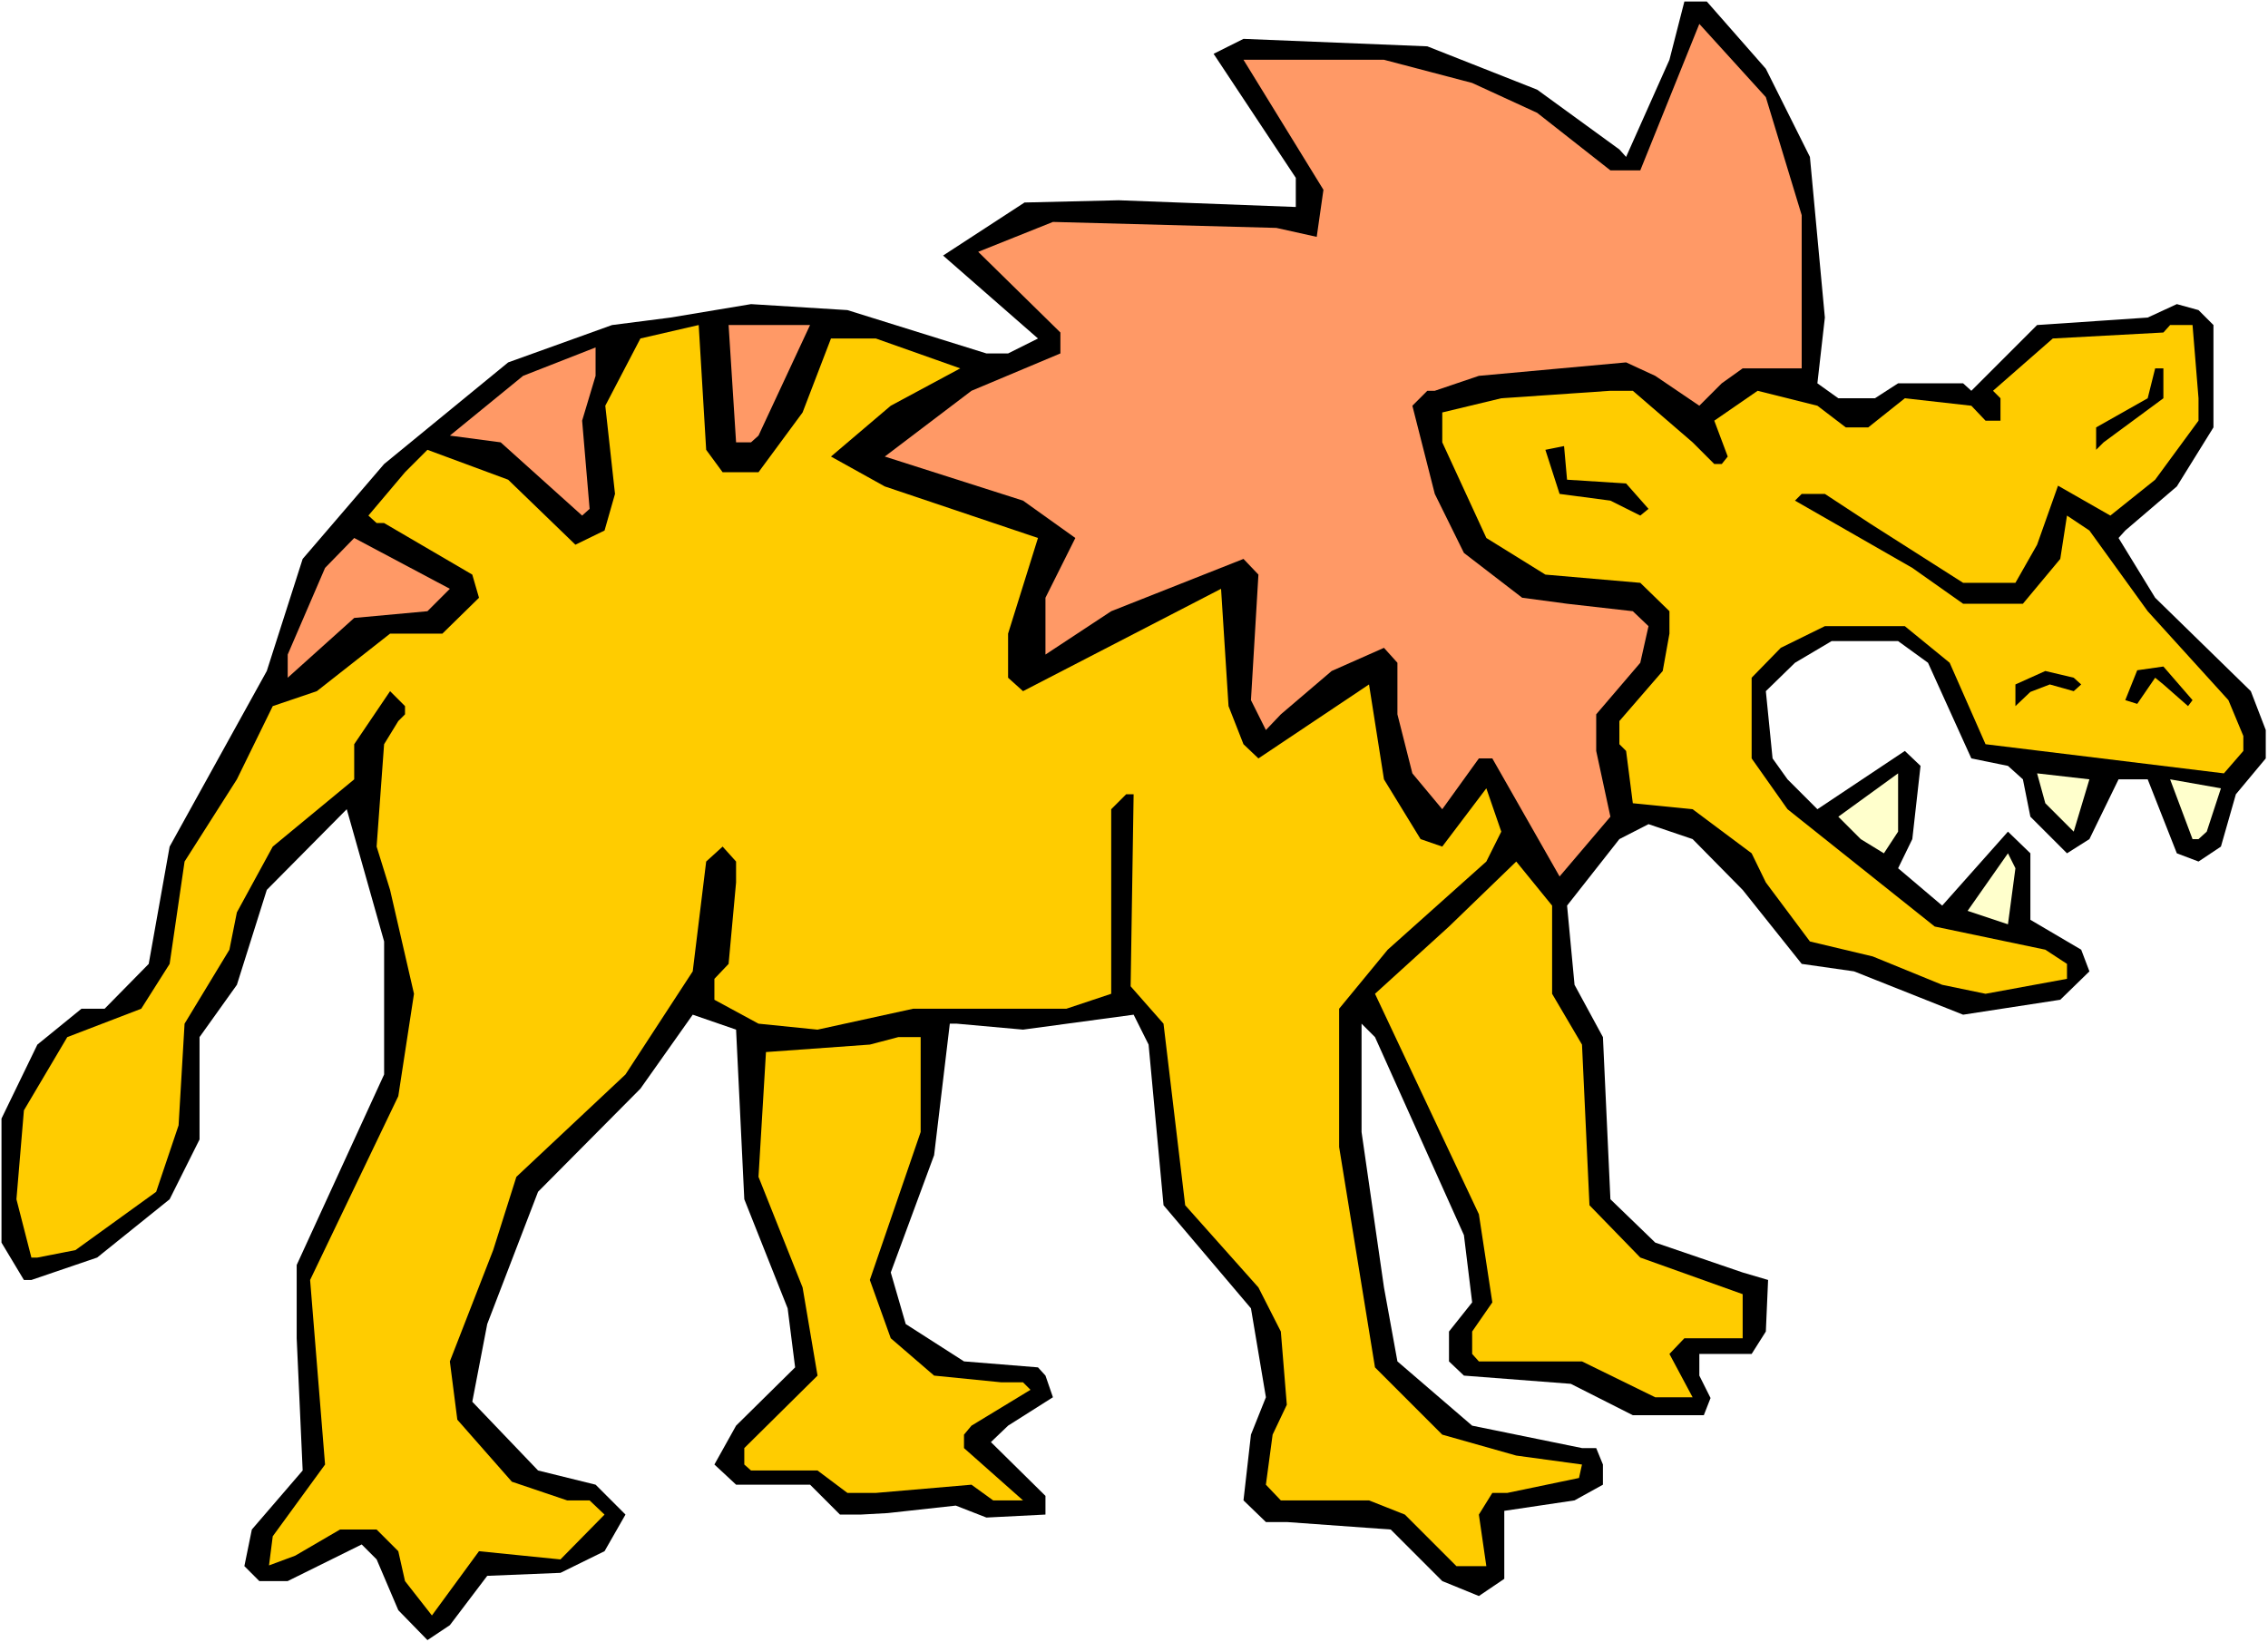
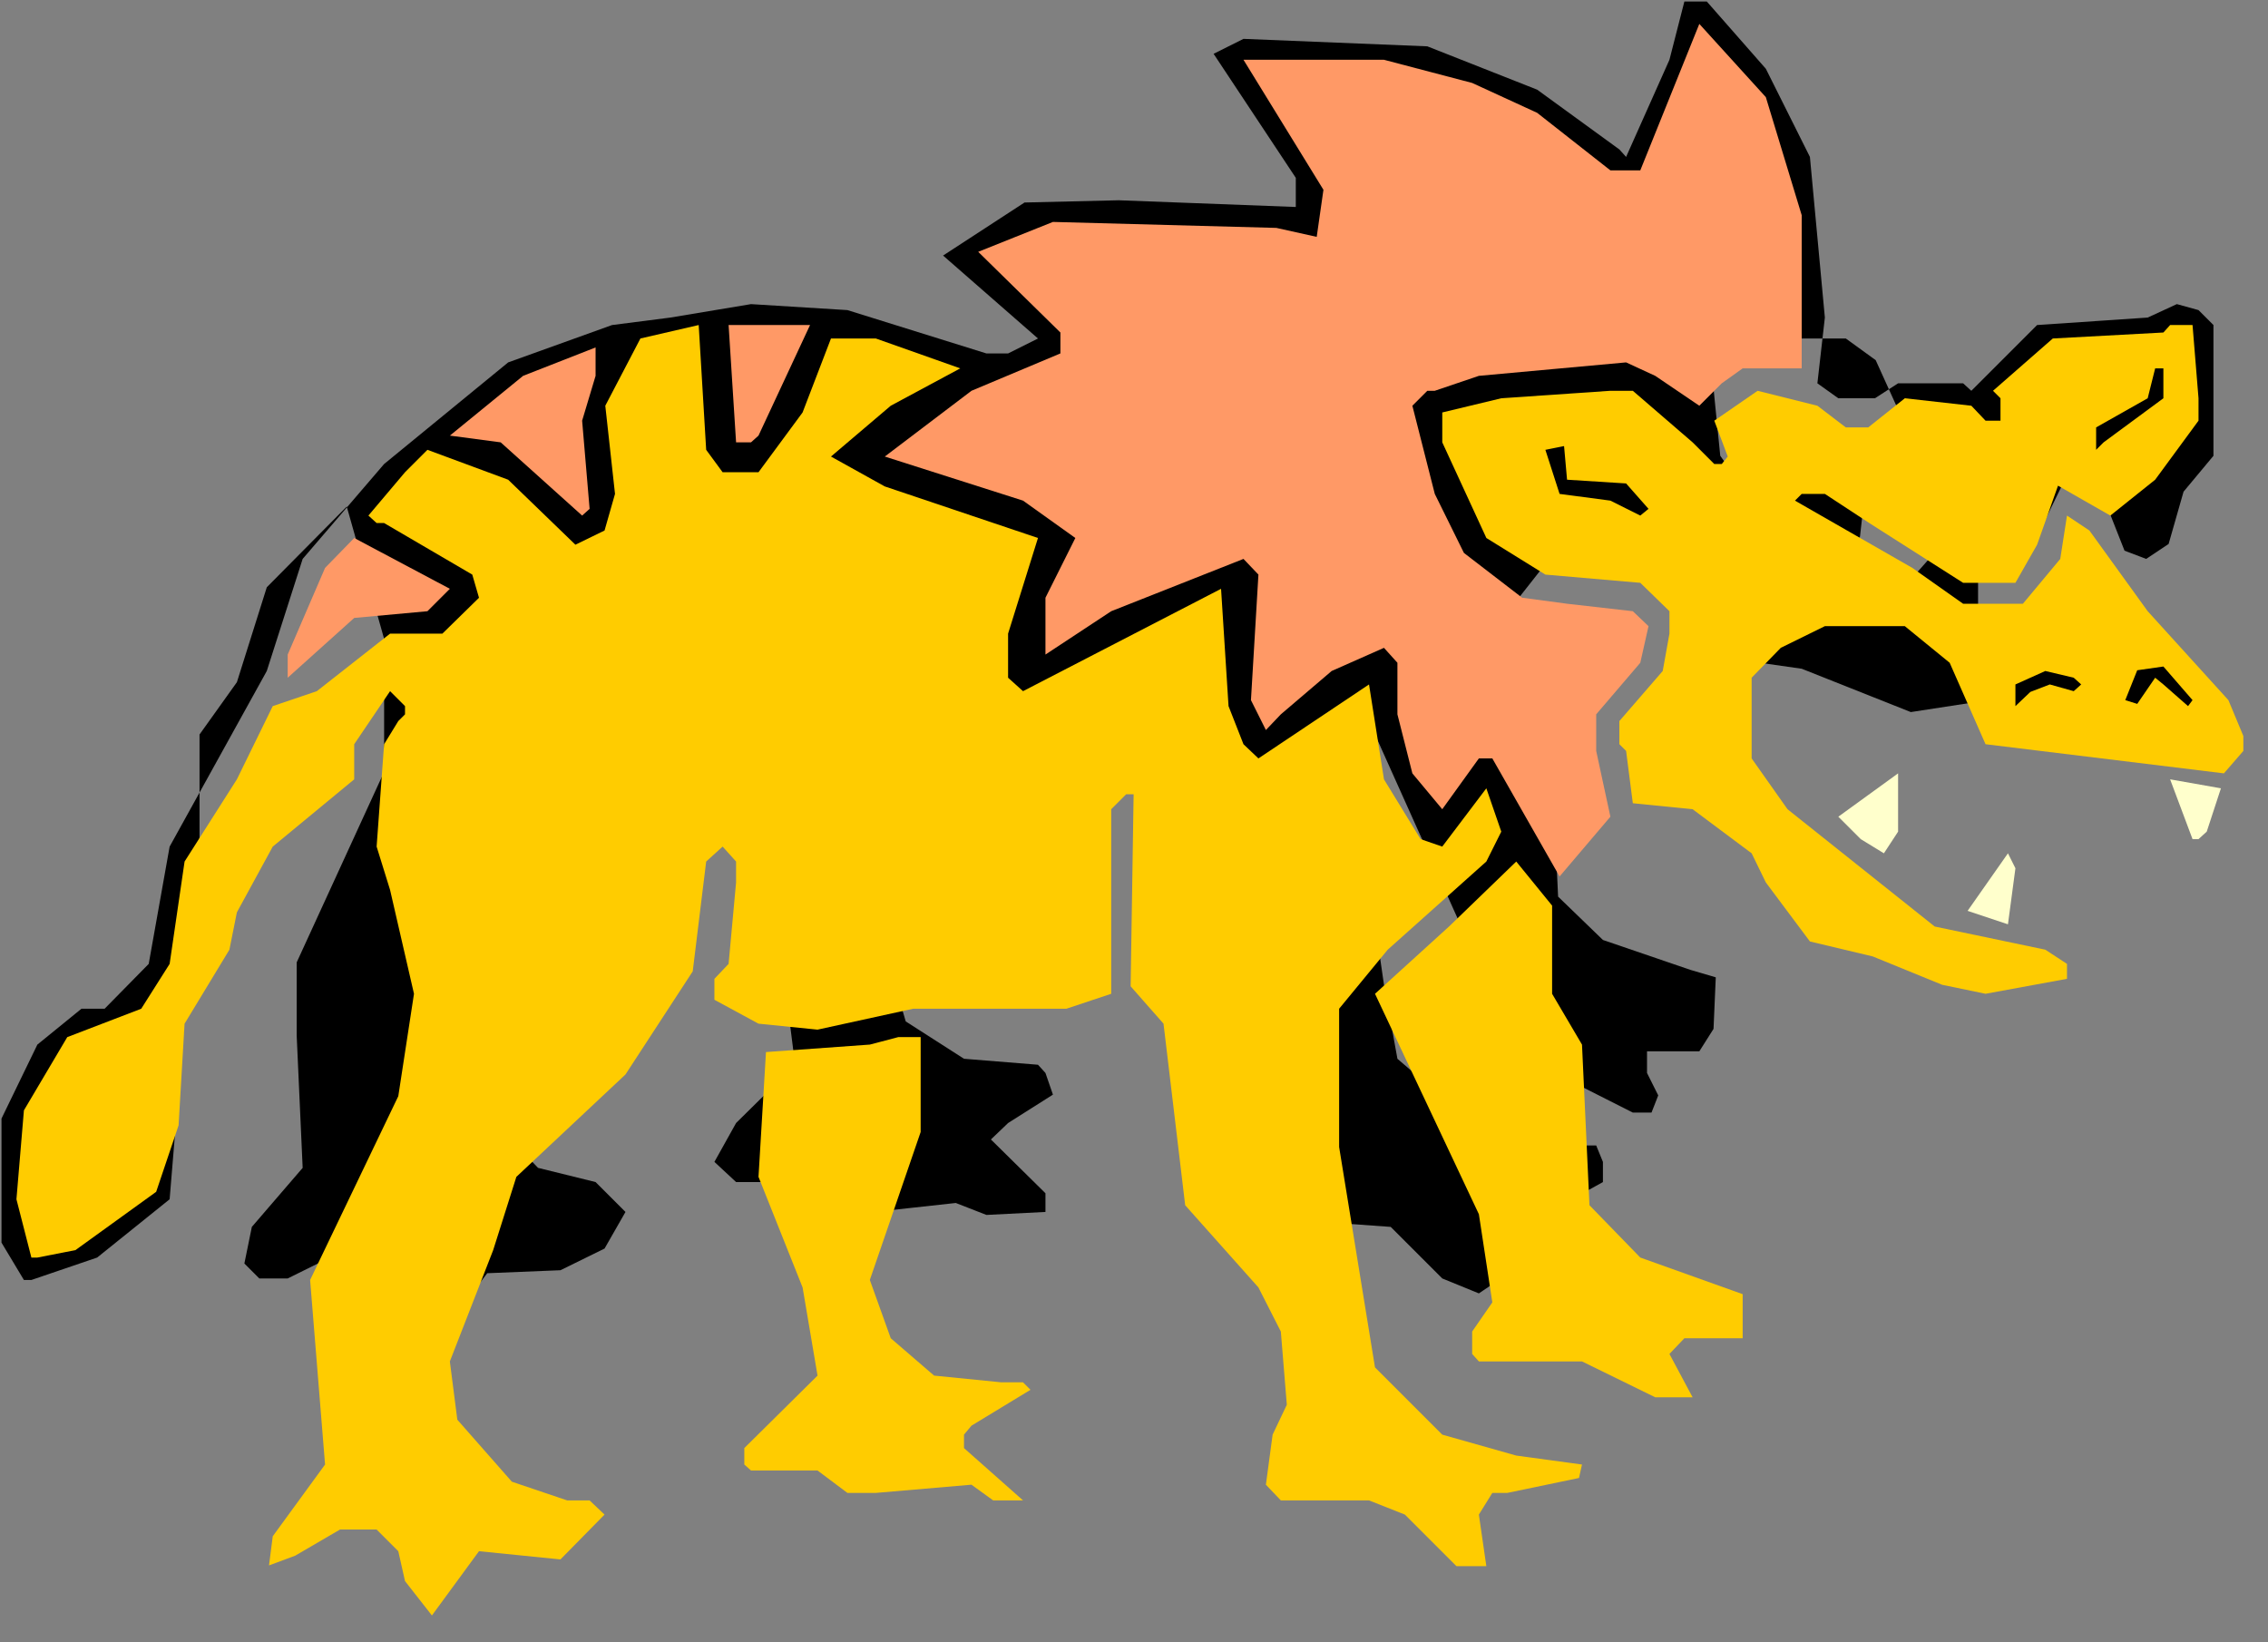
<svg xmlns="http://www.w3.org/2000/svg" xmlns:ns1="http://sodipodi.sourceforge.net/DTD/sodipodi-0.dtd" xmlns:ns2="http://www.inkscape.org/namespaces/inkscape" version="1.0" width="129.766mm" height="93.972mm" id="svg18" ns1:docname="Creature 23.wmf">
  <rect width="100%" height="100%" fill="#808080" stroke="none" />
  <ns1:namedview id="namedview18" pagecolor="#ffffff" bordercolor="#000000" borderopacity="0.25" ns2:showpageshadow="2" ns2:pageopacity="0.0" ns2:pagecheckerboard="0" ns2:deskcolor="#d1d1d1" ns2:document-units="mm" />
  <defs id="defs1">
    <pattern id="WMFhbasepattern" patternUnits="userSpaceOnUse" width="6" height="6" x="0" y="0" />
  </defs>
-   <path style="fill:#ffffff;fill-opacity:1;fill-rule:evenodd;stroke:none" d="M 0,355.168 H 490.455 V 0 H 0 Z" id="path1" />
-   <path style="fill:#000000;fill-opacity:1;fill-rule:evenodd;stroke:none" d="m 381.86,14.866 9.534,19.067 3.232,34.741 -1.616,14.22 4.525,3.232 h 7.918 l 5.01,-3.232 h 14.059 l 1.778,1.616 14.221,-14.22 23.917,-1.616 6.302,-2.909 4.686,1.293 3.232,3.232 v 22.137 l -7.918,12.765 -11.15,9.534 -1.454,1.616 7.918,12.927 20.685,20.198 3.232,8.403 v 6.14 l -6.464,7.756 -3.232,11.311 -4.848,3.232 -4.686,-1.777 -6.302,-15.997 h -6.302 l -6.302,12.927 -4.848,3.07 -7.918,-7.918 -1.616,-8.079 -3.232,-2.909 -7.918,-1.616 -9.373,-20.683 -6.464,-4.686 h -14.382 l -7.918,4.686 -6.302,6.14 1.454,14.543 3.232,4.524 6.464,6.463 18.907,-12.604 3.394,3.232 -1.778,15.836 -3.07,6.302 9.534,8.079 14.221,-15.997 4.848,4.686 v 14.381 l 10.989,6.463 1.778,4.686 -6.302,6.14 -21.008,3.232 -23.594,-9.372 -11.312,-1.616 -12.766,-15.997 -10.827,-10.988 -9.534,-3.232 -6.302,3.232 -11.312,14.381 1.616,17.128 6.141,11.311 1.616,35.064 9.696,9.372 18.907,6.463 5.494,1.616 -0.485,11.15 -3.07,4.848 h -11.312 v 4.686 l 2.424,4.848 -1.454,3.717 H 353.096 l -13.413,-6.787 -23.109,-1.777 -3.232,-3.07 v -6.463 l 5.01,-6.302 -1.778,-14.543 -19.23,-42.821 -2.909,-2.909 v 23.43 l 4.848,33.61 2.909,15.997 16.16,13.896 23.755,4.848 h 3.07 l 1.454,3.555 v 4.363 l -6.141,3.393 -15.19,2.262 v 14.704 l -5.494,3.716 -7.918,-3.232 -11.15,-11.15 -22.462,-1.616 h -4.525 l -4.848,-4.686 1.616,-14.22 3.232,-8.079 -3.232,-19.229 -18.907,-22.299 -3.232,-34.741 -3.232,-6.463 -23.917,3.232 -14.382,-1.293 h -1.454 l -3.394,28.439 -9.373,25.369 3.232,11.15 12.605,8.079 15.998,1.293 1.616,1.777 1.616,4.686 -9.696,6.14 -3.717,3.555 11.797,11.634 v 4.04 l -12.766,0.646 -6.626,-2.585 -14.706,1.616 -5.818,0.323 h -4.525 l -6.464,-6.463 h -15.998 l -4.686,-4.363 4.686,-8.403 12.766,-12.604 -1.616,-12.765 -9.373,-23.592 -1.778,-36.68 -9.373,-3.232 -11.312,15.997 -22.139,22.299 -10.989,28.601 -3.232,16.805 14.221,14.866 12.443,3.07 6.464,6.463 -4.525,7.918 -9.534,4.686 -15.837,0.646 -8.08,10.665 -4.848,3.232 -6.302,-6.463 -4.686,-10.988 -3.232,-3.232 -15.998,7.918 h -6.141 l -3.232,-3.232 1.616,-7.918 10.989,-12.765 -1.293,-28.601 v -15.836 l 18.907,-41.205 v -28.762 l -8.08,-28.601 -17.291,17.451 -6.464,20.522 -8.08,11.311 v 22.137 L 36.683,259.347 21.008,271.951 6.787,276.799 H 5.171 L 0.323,268.719 V 241.896 L 8.08,225.899 17.614,218.143 h 5.01 l 9.534,-9.695 4.525,-25.369 21.008,-37.973 7.757,-24.238 17.614,-20.522 26.826,-21.976 22.462,-8.079 12.605,-1.616 17.453,-2.909 20.846,1.293 30.058,9.372 h 4.686 l 6.464,-3.232 -20.523,-17.936 17.614,-11.473 20.362,-0.485 38.299,1.454 v -6.302 l -17.776,-26.823 6.464,-3.232 39.754,1.616 23.755,9.372 17.776,12.927 1.454,1.616 9.373,-21.006 3.232,-12.604 h 4.848 z" id="path2" />
+   <path style="fill:#000000;fill-opacity:1;fill-rule:evenodd;stroke:none" d="m 381.86,14.866 9.534,19.067 3.232,34.741 -1.616,14.22 4.525,3.232 h 7.918 l 5.01,-3.232 h 14.059 l 1.778,1.616 14.221,-14.22 23.917,-1.616 6.302,-2.909 4.686,1.293 3.232,3.232 v 22.137 v 6.14 l -6.464,7.756 -3.232,11.311 -4.848,3.232 -4.686,-1.777 -6.302,-15.997 h -6.302 l -6.302,12.927 -4.848,3.07 -7.918,-7.918 -1.616,-8.079 -3.232,-2.909 -7.918,-1.616 -9.373,-20.683 -6.464,-4.686 h -14.382 l -7.918,4.686 -6.302,6.14 1.454,14.543 3.232,4.524 6.464,6.463 18.907,-12.604 3.394,3.232 -1.778,15.836 -3.07,6.302 9.534,8.079 14.221,-15.997 4.848,4.686 v 14.381 l 10.989,6.463 1.778,4.686 -6.302,6.14 -21.008,3.232 -23.594,-9.372 -11.312,-1.616 -12.766,-15.997 -10.827,-10.988 -9.534,-3.232 -6.302,3.232 -11.312,14.381 1.616,17.128 6.141,11.311 1.616,35.064 9.696,9.372 18.907,6.463 5.494,1.616 -0.485,11.15 -3.07,4.848 h -11.312 v 4.686 l 2.424,4.848 -1.454,3.717 H 353.096 l -13.413,-6.787 -23.109,-1.777 -3.232,-3.07 v -6.463 l 5.01,-6.302 -1.778,-14.543 -19.23,-42.821 -2.909,-2.909 v 23.43 l 4.848,33.61 2.909,15.997 16.16,13.896 23.755,4.848 h 3.07 l 1.454,3.555 v 4.363 l -6.141,3.393 -15.19,2.262 v 14.704 l -5.494,3.716 -7.918,-3.232 -11.15,-11.15 -22.462,-1.616 h -4.525 l -4.848,-4.686 1.616,-14.22 3.232,-8.079 -3.232,-19.229 -18.907,-22.299 -3.232,-34.741 -3.232,-6.463 -23.917,3.232 -14.382,-1.293 h -1.454 l -3.394,28.439 -9.373,25.369 3.232,11.15 12.605,8.079 15.998,1.293 1.616,1.777 1.616,4.686 -9.696,6.14 -3.717,3.555 11.797,11.634 v 4.04 l -12.766,0.646 -6.626,-2.585 -14.706,1.616 -5.818,0.323 h -4.525 l -6.464,-6.463 h -15.998 l -4.686,-4.363 4.686,-8.403 12.766,-12.604 -1.616,-12.765 -9.373,-23.592 -1.778,-36.68 -9.373,-3.232 -11.312,15.997 -22.139,22.299 -10.989,28.601 -3.232,16.805 14.221,14.866 12.443,3.07 6.464,6.463 -4.525,7.918 -9.534,4.686 -15.837,0.646 -8.08,10.665 -4.848,3.232 -6.302,-6.463 -4.686,-10.988 -3.232,-3.232 -15.998,7.918 h -6.141 l -3.232,-3.232 1.616,-7.918 10.989,-12.765 -1.293,-28.601 v -15.836 l 18.907,-41.205 v -28.762 l -8.08,-28.601 -17.291,17.451 -6.464,20.522 -8.08,11.311 v 22.137 L 36.683,259.347 21.008,271.951 6.787,276.799 H 5.171 L 0.323,268.719 V 241.896 L 8.08,225.899 17.614,218.143 h 5.01 l 9.534,-9.695 4.525,-25.369 21.008,-37.973 7.757,-24.238 17.614,-20.522 26.826,-21.976 22.462,-8.079 12.605,-1.616 17.453,-2.909 20.846,1.293 30.058,9.372 h 4.686 l 6.464,-3.232 -20.523,-17.936 17.614,-11.473 20.362,-0.485 38.299,1.454 v -6.302 l -17.776,-26.823 6.464,-3.232 39.754,1.616 23.755,9.372 17.776,12.927 1.454,1.616 9.373,-21.006 3.232,-12.604 h 4.848 z" id="path2" />
  <path style="fill:#ff9966;fill-opacity:1;fill-rule:evenodd;stroke:none" d="m 389.617,46.537 v 33.125 h -12.766 l -4.525,3.232 -4.848,4.848 -9.534,-6.463 -6.302,-2.909 -31.835,2.909 -9.534,3.232 h -1.616 l -3.232,3.232 4.848,19.067 6.302,12.765 12.605,9.695 9.696,1.293 14.221,1.616 3.394,3.232 -1.778,7.918 -9.534,11.149 v 7.918 l 3.07,14.22 -10.989,12.927 -14.544,-25.531 h -2.909 l -7.918,10.988 -6.464,-7.756 -3.232,-12.765 v -11.149 l -2.909,-3.232 -11.312,5.009 -10.989,9.372 -3.232,3.393 -3.232,-6.463 1.616,-27.147 -3.232,-3.393 -28.603,11.311 -14.221,9.372 v -12.281 l 6.464,-12.927 -11.312,-8.079 -29.896,-9.534 18.746,-14.22 19.23,-8.079 v -4.524 l -17.776,-17.451 16.16,-6.463 48.318,1.293 8.726,1.939 1.454,-10.18 -17.291,-28.116 h 30.381 l 19.069,5.009 14.059,6.463 15.837,12.442 h 6.464 L 367.478,5.171 381.86,21.006 Z" id="path3" />
  <path style="fill:#ffcc00;fill-opacity:1;fill-rule:evenodd;stroke:none" d="m 156.267,102.123 h 7.757 L 173.558,89.196 179.699,73.199 h 9.696 l 18.261,6.463 -15.029,8.079 -12.928,10.988 11.635,6.463 33.128,11.15 -6.464,20.683 v 9.534 l 3.232,2.909 42.824,-22.137 1.616,25.369 3.232,8.241 3.232,3.07 23.917,-15.997 3.232,20.522 7.918,12.927 4.686,1.616 9.534,-12.604 3.232,9.372 -3.232,6.463 -21.331,19.067 -10.504,12.765 v 29.894 l 7.757,47.668 14.544,14.543 15.998,4.524 14.221,1.939 -0.646,2.909 -15.514,3.232 h -3.232 l -2.909,4.686 1.616,11.15 h -6.464 l -11.15,-11.15 -7.757,-3.07 h -19.069 l -3.232,-3.393 1.454,-10.826 3.07,-6.463 -1.293,-15.836 -4.848,-9.534 -15.837,-17.775 -4.686,-39.266 -7.11,-8.079 0.646,-41.528 h -1.616 l -3.232,3.232 v 39.912 l -9.696,3.232 h -33.128 l -20.685,4.524 -12.766,-1.293 -9.534,-5.171 v -4.524 l 3.07,-3.232 1.616,-17.613 v -4.524 l -2.909,-3.232 -3.555,3.232 -2.909,23.753 -14.544,22.299 -23.594,22.137 -5.01,15.836 -9.373,24.076 1.616,12.604 11.797,13.412 11.958,4.04 h 4.848 l 3.232,3.07 -9.534,9.695 -17.614,-1.777 -10.181,13.896 -5.818,-7.433 -1.454,-6.463 -4.686,-4.686 h -7.918 l -9.696,5.656 -5.656,2.101 0.808,-6.302 11.312,-15.512 -3.232,-39.912 19.069,-39.75 3.394,-22.137 -5.171,-22.461 -2.909,-9.372 1.616,-22.137 3.07,-5.009 1.454,-1.454 v -1.777 l -3.232,-3.232 -7.757,11.473 v 7.595 l -17.614,14.543 -7.757,14.22 -1.616,8.079 -9.696,15.997 -1.293,21.976 -4.848,14.381 -17.453,12.604 -8.242,1.616 H 6.787 L 3.555,259.347 l 1.616,-19.229 9.373,-15.836 15.998,-6.14 6.141,-9.695 3.232,-22.137 11.312,-17.775 7.757,-15.836 9.534,-3.232 15.837,-12.442 h 11.312 l 7.918,-7.756 -1.454,-5.009 -19.069,-11.149 h -1.616 l -1.778,-1.616 7.918,-9.372 4.848,-4.848 17.453,6.463 14.544,14.058 6.302,-3.07 2.262,-7.918 -2.101,-19.067 7.595,-14.543 12.605,-2.909 1.616,26.985 z" id="path4" />
  <path style="fill:#ff9966;fill-opacity:1;fill-rule:evenodd;stroke:none" d="m 164.024,94.205 -1.616,1.454 h -3.232 l -1.616,-25.369 h 17.614 z" id="path5" />
  <path style="fill:#ffcc00;fill-opacity:1;fill-rule:evenodd;stroke:none" d="m 475.427,86.126 v 4.848 l -9.373,12.765 -9.696,7.756 -11.312,-6.463 -4.525,12.765 -4.686,8.241 h -11.312 l -20.038,-12.765 -9.858,-6.463 h -5.01 l -1.454,1.454 25.371,14.543 10.989,7.756 h 12.928 l 8.08,-9.695 1.454,-9.372 4.848,3.232 12.605,17.451 17.453,19.229 3.232,7.756 v 3.232 l -4.202,4.848 -51.55,-6.302 -7.757,-17.613 -9.696,-7.918 h -17.291 l -9.534,4.686 -6.302,6.463 v 17.451 l 7.757,10.988 31.835,25.369 23.917,5.009 4.686,3.07 v 3.232 l -17.614,3.232 -9.373,-1.939 -15.029,-6.14 -13.574,-3.232 -9.534,-12.765 -3.07,-6.302 -12.766,-9.534 -12.928,-1.293 -1.454,-11.311 -1.454,-1.454 v -5.009 l 9.373,-10.826 1.454,-8.079 v -4.848 l -6.302,-6.14 -20.523,-1.777 -12.766,-7.918 -9.534,-20.683 v -6.463 l 12.766,-3.07 23.594,-1.616 h 4.848 l 12.928,11.15 4.686,4.686 h 1.616 l 1.293,-1.616 -2.909,-7.756 9.373,-6.463 12.928,3.232 6.141,4.686 h 4.848 l 7.918,-6.302 14.382,1.616 3.07,3.232 h 3.232 v -4.848 l -1.616,-1.616 12.928,-11.311 23.917,-1.293 1.454,-1.616 h 4.848 z" id="path6" />
  <path style="fill:#ff9966;fill-opacity:1;fill-rule:evenodd;stroke:none" d="m 125.886,90.974 1.616,19.067 -1.616,1.454 -17.614,-15.836 -10.989,-1.454 15.837,-12.927 15.675,-6.14 v 6.14 z" id="path7" />
  <path style="fill:#000000;fill-opacity:1;fill-rule:evenodd;stroke:none" d="m 467.831,86.126 -12.928,9.534 -1.616,1.616 v -4.848 l 11.15,-6.302 1.616,-6.463 h 1.778 z" id="path8" />
  <path style="fill:#000000;fill-opacity:1;fill-rule:evenodd;stroke:none" d="m 338.875,103.739 12.766,0.808 4.848,5.494 -1.778,1.454 -6.464,-3.232 -10.989,-1.454 -3.07,-9.534 4.04,-0.808 z" id="path9" />
  <path style="fill:#ff9966;fill-opacity:1;fill-rule:evenodd;stroke:none" d="m 92.435,132.178 -15.837,1.454 -14.382,12.927 v -5.009 l 8.08,-18.744 6.302,-6.463 20.685,10.988 z" id="path10" />
  <path style="fill:#000000;fill-opacity:1;fill-rule:evenodd;stroke:none" d="m 450.055,148.014 -1.616,1.454 -5.171,-1.454 -4.202,1.616 -3.232,3.07 v -4.686 l 6.464,-2.909 6.141,1.454 z" id="path11" />
  <path style="fill:#000000;fill-opacity:1;fill-rule:evenodd;stroke:none" d="m 474.134,151.407 -0.97,1.293 -5.333,-4.686 -1.778,-1.454 -3.878,5.656 -2.586,-0.808 2.586,-6.463 5.656,-0.808 z" id="path12" />
  <path style="fill:#ffffcc;fill-opacity:1;fill-rule:evenodd;stroke:none" d="m 407.393,184.532 -5.01,-3.07 -4.848,-4.848 12.928,-9.372 v 12.604 z" id="path13" />
-   <path style="fill:#ffffcc;fill-opacity:1;fill-rule:evenodd;stroke:none" d="m 448.439,179.846 -6.141,-6.14 -1.778,-6.463 11.312,1.293 z" id="path14" />
  <path style="fill:#ffffcc;fill-opacity:1;fill-rule:evenodd;stroke:none" d="m 480.275,170.474 -3.07,9.372 -1.778,1.616 h -1.293 l -4.848,-12.927 z" id="path15" />
  <path style="fill:#ffffcc;fill-opacity:1;fill-rule:evenodd;stroke:none" d="m 434.219,199.883 -8.726,-2.909 8.726,-12.442 1.616,3.232 z" id="path16" />
  <path style="fill:#ffcc00;fill-opacity:1;fill-rule:evenodd;stroke:none" d="m 335.643,214.911 6.464,10.988 1.616,34.741 10.989,11.311 22.139,7.918 v 9.534 h -12.605 l -3.232,3.393 5.01,9.372 h -8.08 l -15.837,-7.756 h -22.301 l -1.454,-1.616 v -4.848 l 4.363,-6.302 -2.909,-19.067 -22.462,-47.668 15.998,-14.543 14.544,-14.058 7.757,9.534 z" id="path17" />
  <path style="fill:#ffcc00;fill-opacity:1;fill-rule:evenodd;stroke:none" d="m 199.091,244.804 -10.989,31.994 4.525,12.604 9.373,8.079 14.544,1.454 h 4.686 l 1.616,1.616 -12.766,7.756 -1.616,1.939 v 2.909 l 12.766,11.311 h -6.464 l -4.686,-3.393 -20.685,1.777 h -6.141 l -6.464,-4.848 h -14.382 l -1.454,-1.293 v -3.555 l 15.837,-15.674 -3.232,-19.067 -9.534,-23.915 1.616,-26.985 22.462,-1.616 6.141,-1.616 h 4.848 z" id="path18" />
</svg>